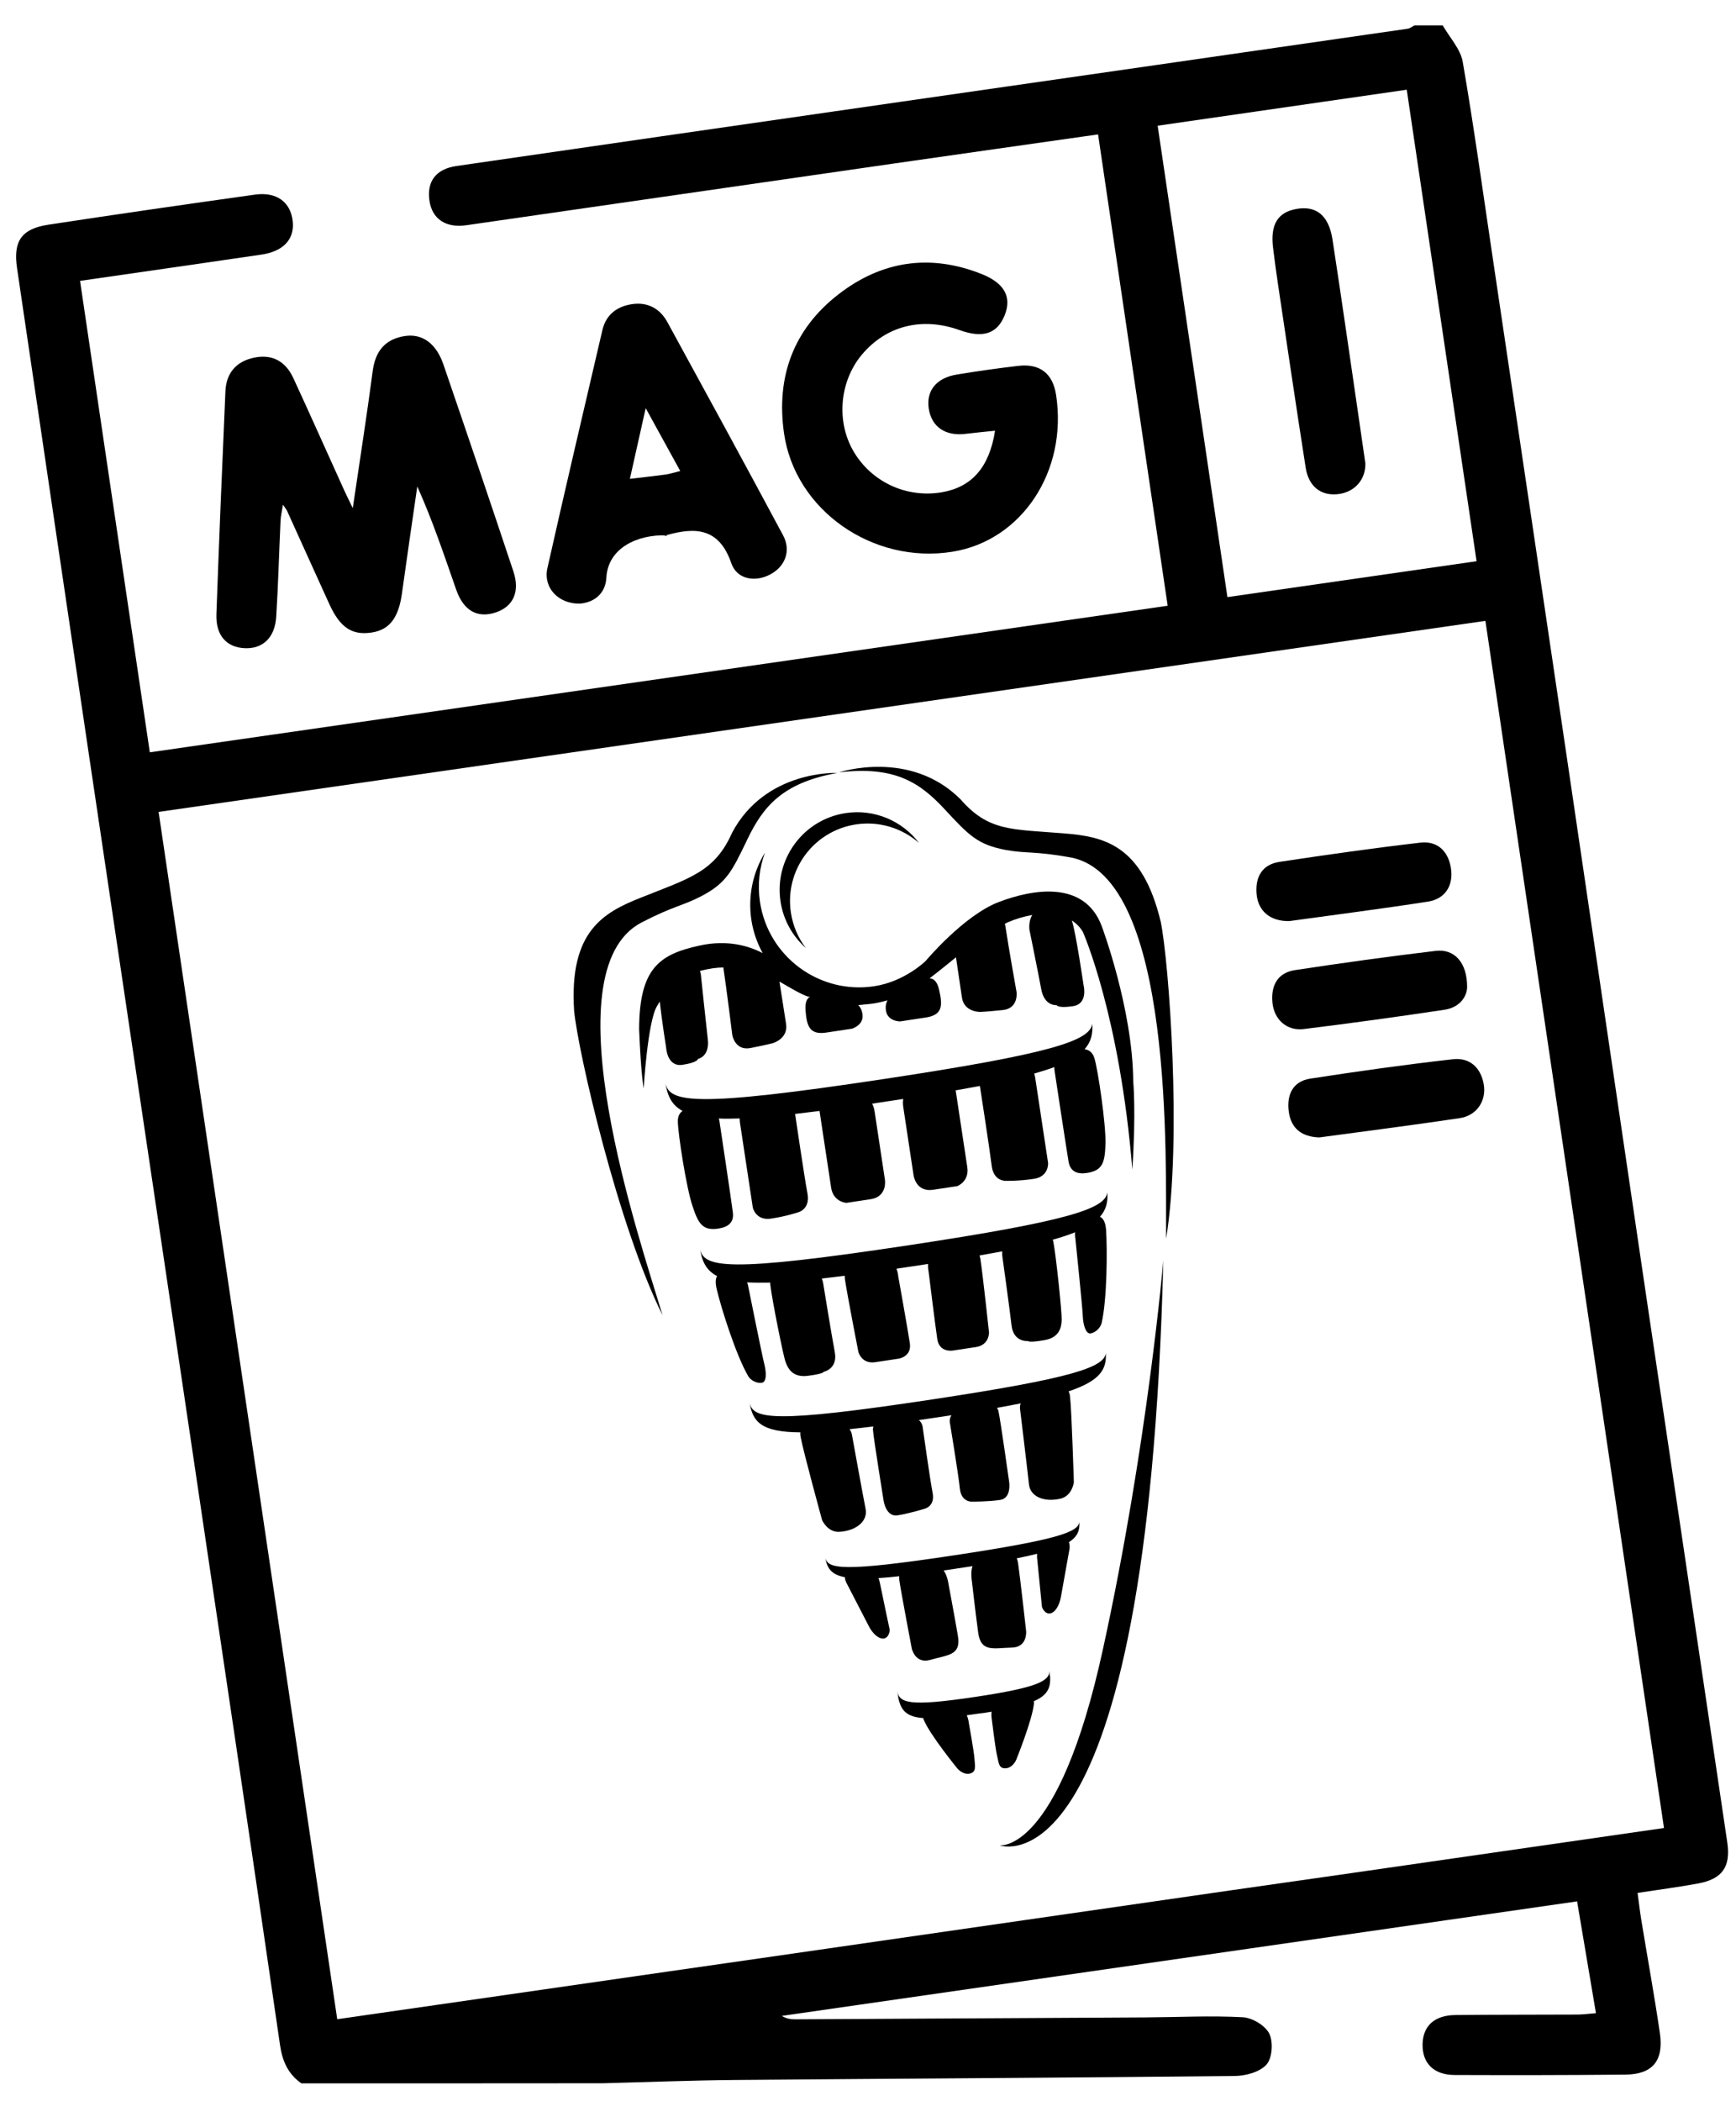
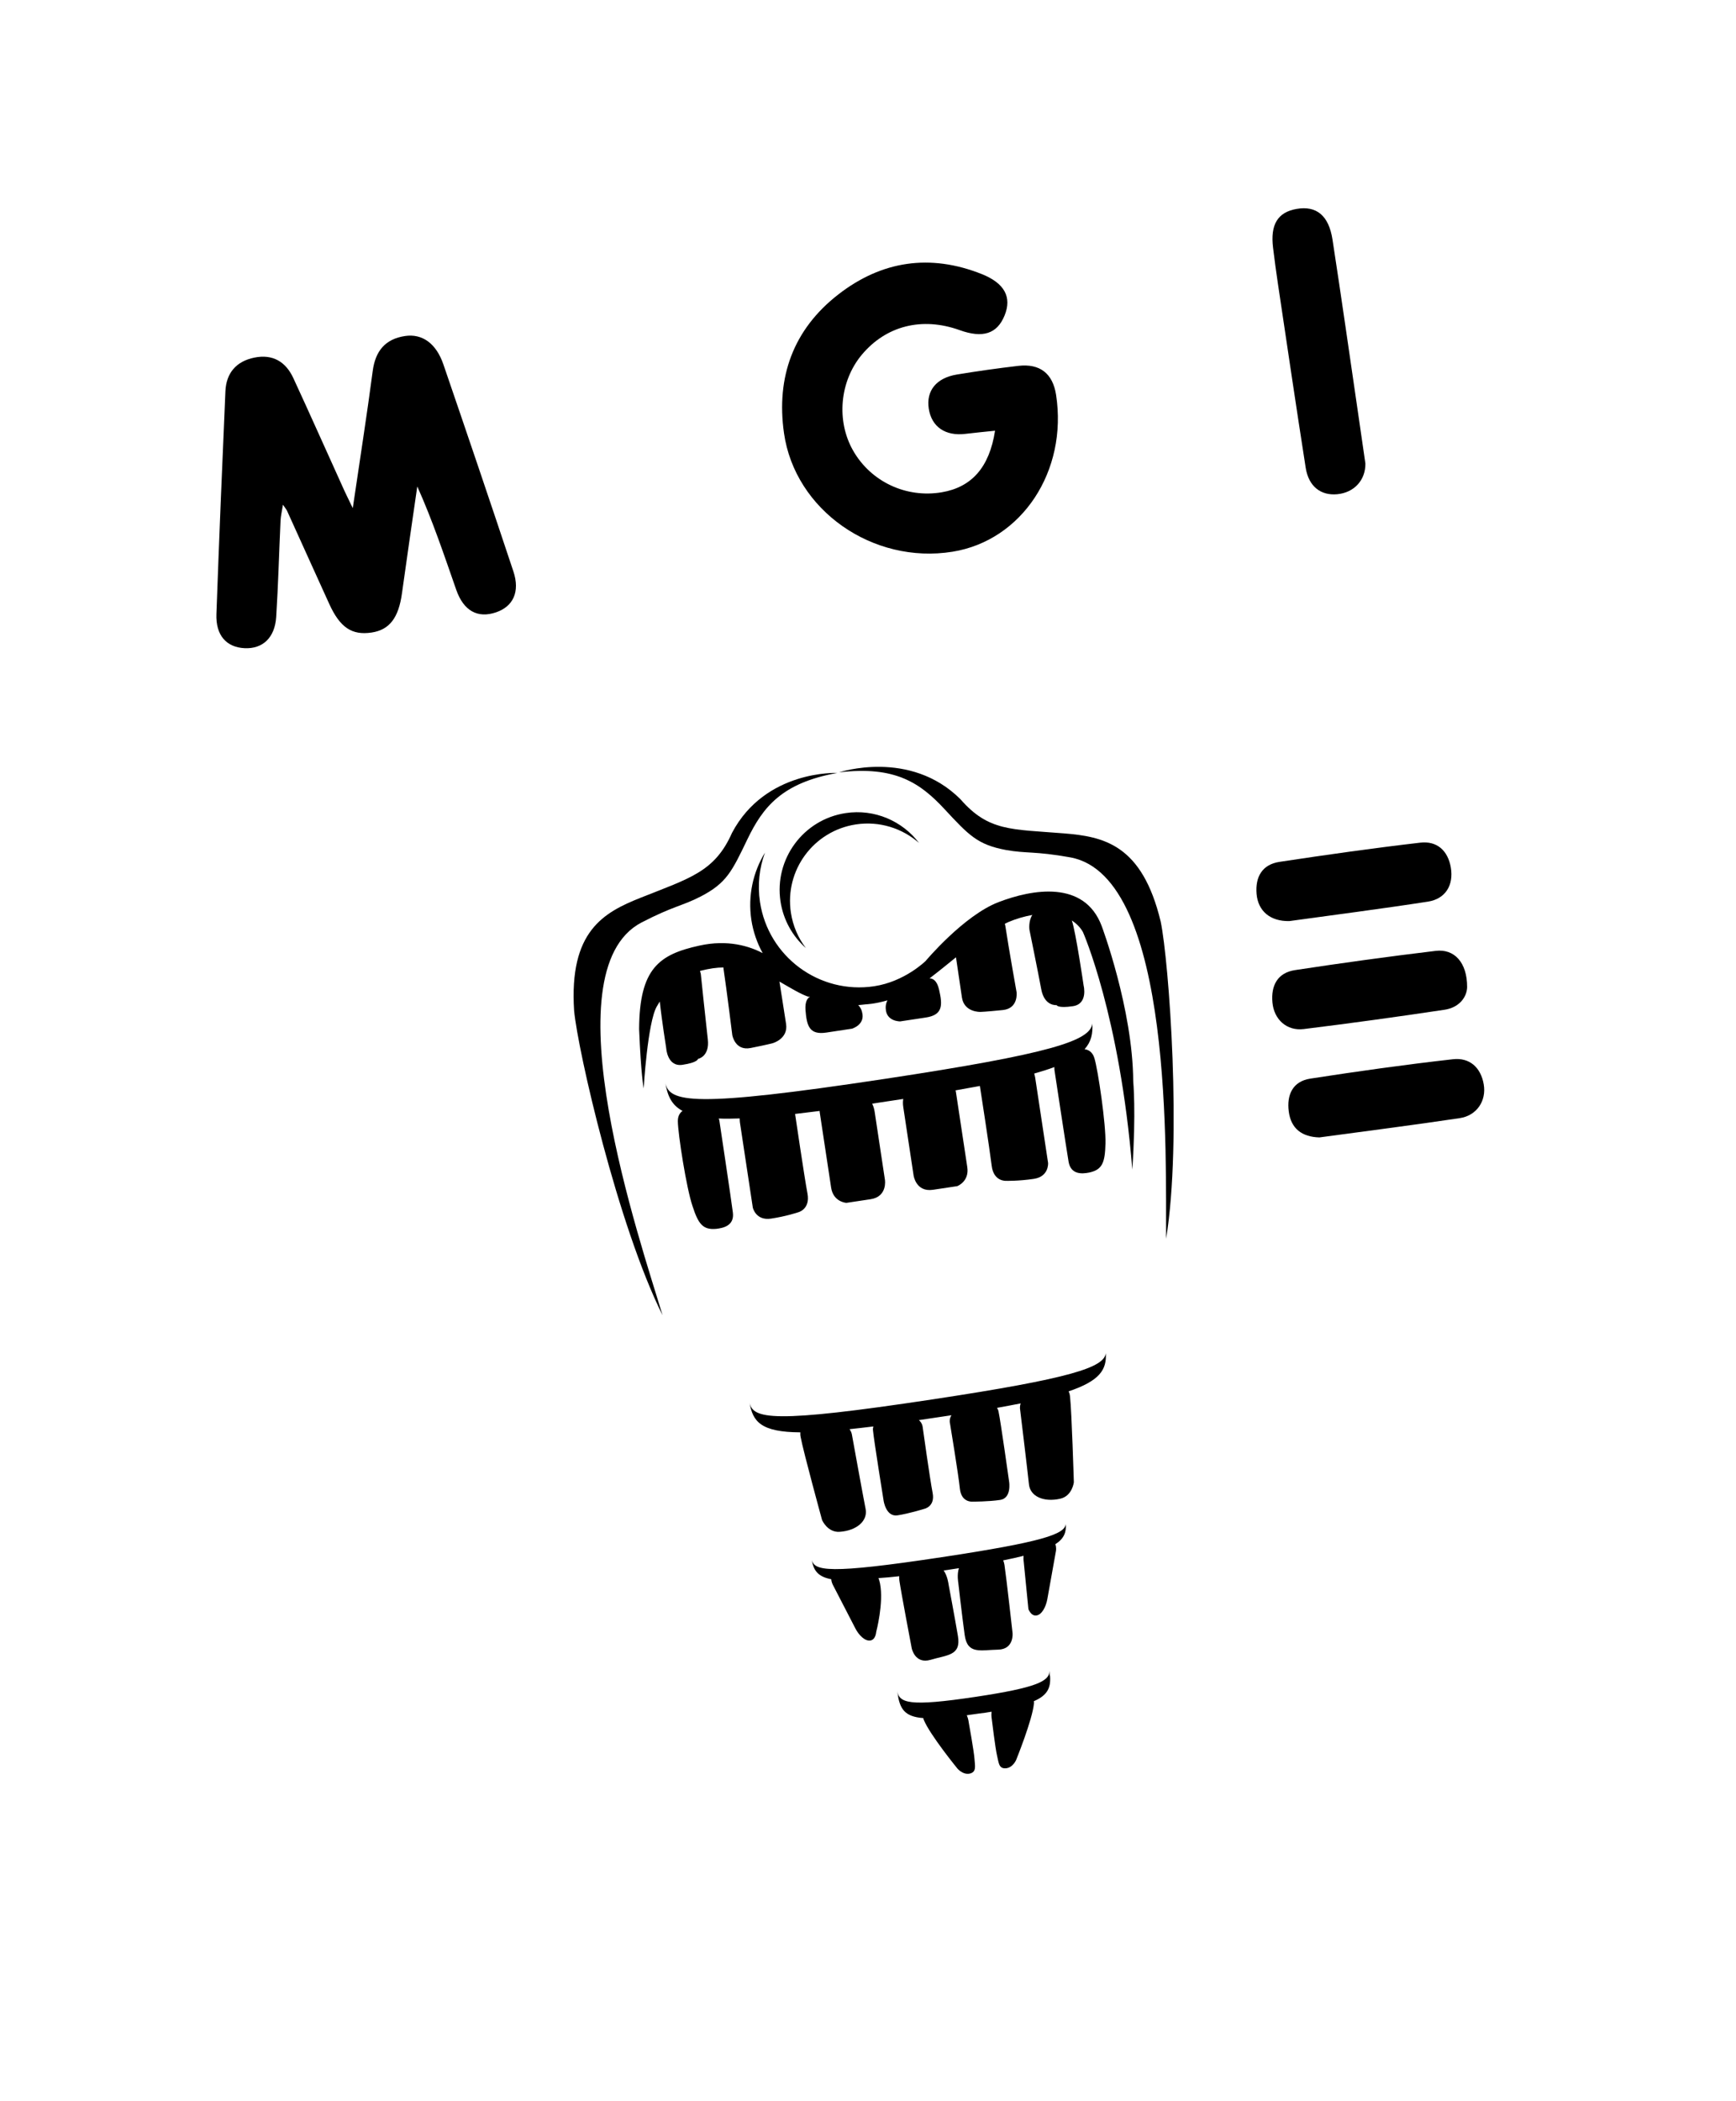
<svg xmlns="http://www.w3.org/2000/svg" id="Calque_1" x="0px" y="0px" viewBox="0 0 324 392" style="enable-background:new 0 0 324 392;" xml:space="preserve">
-   <path d="M56.25,388.75c-2.48-1.75-3.54-4.09-3.99-7.16c-5.6-38.54-11.33-77.07-17.05-115.59c-6.16-41.49-12.35-82.97-18.51-124.46 c-4.53-30.5-9.02-61.01-13.52-91.51c-0.74-5.02,0.8-7.33,5.84-8.1c12.83-1.96,25.69-3.81,38.54-5.61c4.04-0.57,6.63,1.35,7.06,4.86 c0.42,3.4-1.67,5.72-5.84,6.33c-11.1,1.63-22.21,3.22-33.84,4.9c4.34,29.34,8.66,58.51,13.02,87.97 c63.33-9.12,126.3-18.19,189.97-27.35c-4.34-29.41-8.65-58.56-12.99-87.95c-13.07,1.86-25.65,3.64-38.23,5.45 c-26.56,3.83-53.13,7.68-79.69,11.5c-3.84,0.55-6.38-1.19-6.87-4.58c-0.53-3.58,1.2-5.91,5.02-6.47c27.67-4.02,55.35-8.01,83.03-12 c31.51-4.54,63.01-9.06,94.52-13.62c0.45-0.07,0.86-0.41,1.29-0.63c1.75,0,3.5,0,5.25,0c1.29,2.27,3.32,4.41,3.74,6.82 c2.12,12.3,3.82,24.67,5.66,37.01c4.61,30.99,9.22,61.98,13.8,92.97c4.89,33.09,9.73,66.19,14.63,99.28 c5.08,34.33,10.21,68.64,15.28,102.97c0.68,4.59-0.95,6.85-5.48,7.68c-3.64,0.67-7.32,1.15-11.26,1.75c0.26,1.92,0.44,3.51,0.7,5.09 c1.15,7.02,2.43,14.02,3.46,21.06c0.76,5.17-1.37,7.71-6.44,7.76c-10.62,0.1-21.24,0.11-31.86,0.07c-3.86-0.01-6.02-2.16-5.99-5.65 c0.03-3.46,2.17-5.5,6.12-5.54c7.62-0.08,15.24-0.05,22.86-0.09c1.05-0.01,2.1-0.16,3.38-0.26c-1.19-7.09-2.33-13.81-3.52-20.86 c-49.69,7.16-99.05,14.26-148.42,21.37c0.82,0.51,1.63,0.64,2.44,0.64c21.86-0.11,43.73-0.23,65.59-0.36c6-0.04,12-0.35,17.98-0.03 c1.77,0.09,4.19,1.53,4.95,3.04c0.77,1.53,0.58,4.53-0.48,5.76c-1.22,1.4-3.86,2.14-5.9,2.16c-31.11,0.34-62.22,0.48-93.33,0.75 c-8.22,0.07-16.44,0.4-24.66,0.61C93.75,388.75,75,388.75,56.25,388.75z M275.58,104.72c-4.39-29.61-8.69-58.68-13.03-87.98 c-15.75,2.28-31,4.48-46.49,6.72c4.37,29.52,8.68,58.59,13.02,87.96C244.65,109.18,259.82,106.99,275.58,104.72z M249.88,349.85 c20.67-2.98,40.51-5.84,60.68-8.75c-11.13-75.19-22.21-150.1-33.33-225.25c-82.6,11.89-164.86,23.73-247.63,35.65 c11.13,75.21,22.21,150.1,33.34,225.28c20.67-2.98,40.92-5.9,62.15-8.96l17.06-2.45c29.25-4.22,58.24-8.41,87.43-12.62 L249.88,349.85z" />
  <path d="M65.84,94.82c1.34-9.15,2.64-17.35,3.72-25.58c0.49-3.75,2.35-5.99,6.04-6.54c3.23-0.48,5.82,1.41,7.15,5.29 c4.41,12.86,8.78,25.74,13.07,38.64c1.26,3.79-0.04,6.54-3.24,7.63c-3.42,1.16-6.05-0.25-7.43-4.21c-2.25-6.43-4.4-12.89-7.27-19.28 c-0.96,6.65-1.94,13.3-2.86,19.95c-0.63,4.56-2.32,6.81-5.67,7.31c-3.68,0.55-5.9-0.94-7.9-5.34c-2.64-5.79-5.25-11.59-7.88-17.38 c-0.1-0.22-0.28-0.42-0.76-1.13c-0.2,1.27-0.41,2.11-0.45,2.96c-0.28,5.99-0.43,11.99-0.81,17.97c-0.25,3.9-2.53,6-5.9,5.84 c-3.41-0.17-5.4-2.41-5.26-6.36c0.5-13.86,1.07-27.72,1.68-41.58c0.15-3.41,2.02-5.59,5.39-6.28c3.42-0.7,5.87,0.75,7.29,3.83 c3.09,6.68,6.08,13.41,9.12,20.11C64.35,91.77,64.9,92.86,65.84,94.82z" />
  <path d="M185.71,80.37c-1.91,0.2-3.73,0.37-5.54,0.59c-3.73,0.45-6.31-1.31-6.83-4.71c-0.51-3.32,1.39-5.72,5.22-6.36 c3.81-0.63,7.65-1.17,11.48-1.62c4.05-0.47,6.44,1.42,7.06,5.4c2.19,14.22-6.37,27.2-19.33,29.28c-14.87,2.39-29.4-7.74-31.45-22.13 c-1.49-10.46,1.74-19.35,10.13-25.87c8.09-6.29,17.15-7.65,26.8-3.8c4.25,1.7,5.63,4.31,4.24,7.72c-1.39,3.42-4.06,4.29-8.39,2.73 c-7.01-2.52-13.74-0.82-18.27,4.61c-4.12,4.95-4.78,12.34-1.6,17.89c3.33,5.8,9.89,8.88,16.53,7.76 C181.35,90.91,184.66,87.2,185.71,80.37z" />
-   <path d="M108.24,112.64c-4.02,0.07-6.89-2.97-6.08-6.6c3.33-14.84,6.82-29.64,10.27-44.45c0.68-2.9,2.75-4.43,5.55-4.84 c2.88-0.42,5.18,0.8,6.57,3.34c7.24,13.24,14.47,26.48,21.59,39.78c1.55,2.89,0.41,5.81-2.35,7.3c-2.8,1.51-6.24,0.99-7.3-2.07 c-2.28-6.65-6.73-6.78-12.22-5.21c-0.83,0.24,0.87,0.02,0,0c-5.25-0.14-10.79,2.31-11.1,7.89 C113.02,110.72,110.96,112.4,108.24,112.64z M126.96,87.89c-2.14-3.89-4.04-7.35-6.45-11.73c-1.13,5.06-2,8.94-2.95,13.19 c2.62-0.31,4.68-0.53,6.74-0.81C125.02,88.43,125.72,88.19,126.96,87.89z" />
  <path d="M273.82,184.19c-0.04,1.8-1.4,3.81-4.24,4.23c-8.74,1.31-17.49,2.52-26.26,3.6c-3.16,0.39-5.55-1.78-5.84-4.97 c-0.29-3.14,0.95-5.54,4.21-6.03c8.73-1.33,17.49-2.54,26.26-3.59C271.42,177.01,273.83,179.58,273.82,184.19z" />
  <path d="M240.65,171.87c-3.59,0.08-5.86-1.88-6.13-5.08c-0.26-3.17,1.05-5.48,4.29-5.97c8.73-1.32,17.48-2.56,26.25-3.58 c3.15-0.37,5.18,1.49,5.72,4.66c0.55,3.27-1.01,5.83-4.26,6.34C257.8,169.59,249.04,170.71,240.65,171.87z" />
  <path d="M246.24,212.24c-3.25-0.1-5.29-1.63-5.71-4.83c-0.41-3.11,0.73-5.63,4.01-6.14c8.86-1.37,17.74-2.62,26.64-3.62 c3.08-0.35,5.2,1.52,5.74,4.7c0.52,3.05-1.29,5.81-4.47,6.29C263.71,209.95,254.94,211.06,246.24,212.24z" />
  <path d="M254.83,86.49c0.04,3.1-2.09,5.43-5.25,5.73c-3.08,0.29-5.34-1.45-5.89-4.93c-1.79-11.45-3.48-22.92-5.19-34.38 c-0.33-2.22-0.63-4.44-0.9-6.67c-0.54-4.35,0.87-6.65,4.41-7.26c3.67-0.63,5.98,1.21,6.68,5.71c1.67,10.84,3.21,21.7,4.8,32.55 C253.93,80.33,254.38,83.41,254.83,86.49z" />
  <g>
    <path d="M133.68,229.3c1.4-0.16,3.4-0.63,3.1-3.04s-2.51-17.09-2.51-17.09s-0.03-0.21-0.12-0.46c1.16,0.06,2.46,0.04,3.9-0.01 c0.02,0.23,0,0.43,0.04,0.7c0.48,3.19,2.41,15.93,2.41,15.93s0.54,2.49,3.41,2.06c2.85-0.43,5.03-1.17,5.03-1.17 s2.33-0.53,1.76-3.53c-0.57-3.01-2.3-14.78-2.3-14.78s0-0.02-0.01-0.05c1.44-0.17,2.95-0.35,4.58-0.56c0,0.13,0.02,0.25,0.02,0.25 s1.72,11.38,2.13,14.07c0.41,2.69,2.84,2.83,2.84,2.83s1.35-0.2,4.53-0.68s2.67-3.62,2.67-3.62l-1.92-12.71 c-0.09-0.61-0.26-1.08-0.46-1.5c0.92-0.14,1.87-0.28,2.82-0.43c1.01-0.15,2.02-0.3,2.98-0.45c-0.07,0.44-0.09,0.93,0.01,1.56 l1.92,12.72c0,0,0.43,3.15,3.62,2.67s4.53-0.68,4.53-0.68s2.28-0.85,1.87-3.55c-0.41-2.69-2.13-14.08-2.13-14.08 s-0.02-0.11-0.06-0.24c1.61-0.29,3.1-0.56,4.54-0.82c0,0.02,0.01,0.05,0.01,0.05s1.82,11.75,2.19,14.8 c0.35,3.05,2.72,2.85,2.72,2.85s2.3,0.06,5.16-0.37c2.85-0.43,2.65-2.97,2.65-2.97s-1.92-12.72-2.41-15.93 c-0.04-0.29-0.12-0.51-0.18-0.75c1.41-0.4,2.65-0.79,3.76-1.21c-0.01,0.35,0.03,0.62,0.03,0.62s2.22,14.68,2.63,17.07 c0.43,2.39,2.47,2.27,3.86,1.99c2.44-0.53,2.93-1.86,3.02-5.39c0.11-3.51-1.38-13.73-2.07-15.97c-0.36-1.18-1.16-1.57-1.83-1.65 c1.24-1.38,1.57-2.92,1.44-4.79c-0.34,3.2-7.66,5.63-38.83,10.34c-35.62,5.38-40.28,4.45-40.87,0.57c0.37,2.45,1.12,4.26,3.22,5.39 c-0.47,0.35-0.87,0.91-0.87,1.9c0.01,2.34,1.6,12.54,2.74,15.86C130.33,228.39,131.18,229.53,133.68,229.3z" />
-     <path d="M142.19,258.02c0.9-0.14,0.86-1.92,0.46-3.47c-0.4-1.54-2.98-14.4-2.98-14.4s-0.06-0.38-0.23-0.86 c1.25,0.06,2.7,0.07,4.32,0.04c0,0.12-0.02,0.21,0,0.34c0.32,2.87,2.39,13.07,2.8,14.31c0.42,1.24,1.28,3.14,4.24,2.74 c2.98-0.38,2.92-0.74,2.92-0.74s2.68-0.52,2.08-3.69s-2.18-12.91-2.18-12.91s-0.05-0.36-0.24-0.81c1.36-0.16,2.77-0.32,4.28-0.51 c-0.01,0.23,0,0.43,0.04,0.7c0.46,3.03,2.5,13.49,2.5,13.49s0.58,2.32,3.16,1.93c2.58-0.39,4.31-0.65,4.31-0.65 s2.52-0.33,2.14-2.89c-0.39-2.58-2.17-12.5-2.17-12.5s-0.04-0.69-0.33-1.4c0.94-0.14,1.89-0.28,2.87-0.43 c1.03-0.16,2.05-0.31,3.03-0.46c-0.05,0.77,0.1,1.43,0.1,1.43s1.23,10.01,1.62,12.59s2.89,2.14,2.89,2.14s1.73-0.26,4.31-0.65 s2.45-2.78,2.45-2.78s-1.14-10.6-1.6-13.63c-0.04-0.27-0.12-0.46-0.17-0.68c1.49-0.27,2.92-0.54,4.24-0.77 c-0.02,0.48,0.01,0.84,0.01,0.84s1.36,9.76,1.73,12.98c0.37,3.21,3.08,2.91,3.08,2.91s0.05,0.36,3.03-0.16 c2.96-0.49,3.21-2.55,3.25-3.87c0.03-1.34-1.02-11.67-1.56-14.5c-0.02-0.16-0.08-0.24-0.12-0.37c1.61-0.45,3.01-0.92,4.18-1.39 c-0.05,0.58,0.04,1.05,0.04,1.05s1.35,13.04,1.4,14.64c0.06,1.59,0.57,3.31,1.44,3.18c0.9-0.14,1.8-0.96,2.07-1.92 c1.04-4.51,1.06-13.82,0.84-17.28c-0.1-1.55-0.53-2.28-1.15-2.56c1.18-1.33,1.51-2.8,1.37-4.56c-0.32,3.05-7.32,5.38-37.07,9.87 c-33.96,5.13-38.4,4.23-38.96,0.54c0.36,2.38,1.1,4.12,3.2,5.21c-0.29,0.5-0.36,1.24-0.06,2.47c0.79,3.37,3.57,12.27,5.9,16.26 C140.19,257.64,141.29,258.16,142.19,258.02z" />
    <path d="M153.43,283.64c0,0,1.02,2.37,3.31,2.19c3.18-0.23,5.26-2.06,4.81-4.29s-2.56-13.89-2.56-13.89s-0.08-0.5-0.43-0.97 c1.38-0.14,2.87-0.32,4.44-0.51c-0.06,0.22-0.1,0.45-0.07,0.72c0.16,1.81,1.98,13.11,1.98,13.11s0.42,3.08,2.59,2.76 c2.18-0.33,5.03-1.22,5.03-1.22s2.03-0.42,1.53-2.98s-1.84-12.16-1.84-12.16s-0.01-0.81-0.72-1.41c0.94-0.14,1.93-0.29,2.94-0.44 c1.1-0.17,2.13-0.32,3.14-0.47c-0.51,0.77-0.27,1.56-0.27,1.56s1.58,9.56,1.84,12.16c0.28,2.6,2.34,2.4,2.34,2.4 s2.99,0.01,5.18-0.32c2.18-0.33,1.67-3.4,1.67-3.4s-1.59-11.32-1.98-13.11c-0.06-0.29-0.17-0.5-0.28-0.67 c1.59-0.29,3.06-0.56,4.42-0.83c-0.21,0.56-0.12,1.07-0.12,1.07s1.43,11.76,1.66,14.03c0.23,2.26,2.76,3.39,5.86,2.68 c2.24-0.52,2.52-3.07,2.52-3.07s-0.4-13.14-0.71-15.94c-0.04-0.43-0.13-0.74-0.27-1.02c5.79-1.95,7.14-4.04,6.94-7.13 c-0.29,2.66-6.4,4.71-32.41,8.64c-29.72,4.49-33.6,3.72-34.09,0.46c0.56,3.71,2.16,5.64,9.49,5.68c-0.02,0.28-0.01,0.58,0.07,0.93 C149.96,270.99,153.43,283.64,153.43,283.64z" />
-     <path d="M164.24,295.46c-0.08-0.38-0.17-0.71-0.28-0.99c1.14-0.08,2.43-0.18,3.87-0.35c-0.03,0.24-0.02,0.51,0.03,0.84 c0.37,2.47,2.3,12.6,2.3,12.6s0.59,3.01,3.51,2.16c3.16-0.94,5.74-0.77,5.11-4.47c-0.63-3.7-1.75-9.65-1.75-9.65 s-0.18-1.54-0.91-2.55c0.83-0.12,1.64-0.25,2.53-0.38c1.01-0.15,1.93-0.29,2.85-0.43c-0.4,1.18-0.12,2.71-0.12,2.71 s0.68,6.03,1.19,9.73c0.51,3.71,2.93,2.82,6.22,2.76c3.04-0.05,2.72-3.1,2.72-3.1s-1.14-10.25-1.51-12.72 c-0.05-0.34-0.14-0.6-0.24-0.84c1.43-0.28,2.69-0.57,3.8-0.85c-0.02,0.32-0.03,0.67,0.03,1.07c0.37,3.66,0.88,8.87,0.88,8.87 s0.48,1.35,1.51,1.19c0.99-0.15,1.74-1.57,2.01-2.99c0.25-1.41,1.62-9.05,1.62-9.05s0.12-0.71-0.12-1.25 c1.65-1.06,2.07-2.24,1.95-3.79c-0.14,1.93-4.42,3.37-23.12,6.2c-21.19,3.2-23.96,2.63-24.31,0.34c0.3,2,1.04,3.29,3.67,3.78 c0.01,0.51,0.27,1,0.27,1s3.57,6.92,4.22,8.17c0.65,1.27,1.79,2.42,2.8,2.26c1.01-0.15,1.09-1.59,1.09-1.59 S164.97,299.09,164.24,295.46z" />
+     <path d="M164.24,295.46c-0.08-0.38-0.17-0.71-0.28-0.99c1.14-0.08,2.43-0.18,3.87-0.35c-0.03,0.24-0.02,0.51,0.03,0.84 c0.37,2.47,2.3,12.6,2.3,12.6s0.59,3.01,3.51,2.16c3.16-0.94,5.74-0.77,5.11-4.47c-0.63-3.7-1.75-9.65-1.75-9.65 s-0.18-1.54-0.91-2.55c1.01-0.15,1.93-0.29,2.85-0.43c-0.4,1.18-0.12,2.71-0.12,2.71 s0.68,6.03,1.19,9.73c0.51,3.71,2.93,2.82,6.22,2.76c3.04-0.05,2.72-3.1,2.72-3.1s-1.14-10.25-1.51-12.72 c-0.05-0.34-0.14-0.6-0.24-0.84c1.43-0.28,2.69-0.57,3.8-0.85c-0.02,0.32-0.03,0.67,0.03,1.07c0.37,3.66,0.88,8.87,0.88,8.87 s0.48,1.35,1.51,1.19c0.99-0.15,1.74-1.57,2.01-2.99c0.25-1.41,1.62-9.05,1.62-9.05s0.12-0.71-0.12-1.25 c1.65-1.06,2.07-2.24,1.95-3.79c-0.14,1.93-4.42,3.37-23.12,6.2c-21.19,3.2-23.96,2.63-24.31,0.34c0.3,2,1.04,3.29,3.67,3.78 c0.01,0.51,0.27,1,0.27,1s3.57,6.92,4.22,8.17c0.65,1.27,1.79,2.42,2.8,2.26c1.01-0.15,1.09-1.59,1.09-1.59 S164.97,299.09,164.24,295.46z" />
    <path d="M216.63,171.98c-3.47-14.44-10.66-15.88-18.12-16.48c-9.83-0.79-14.01-0.36-19.25-6.36c-9.44-9.43-22.66-5.02-22.66-5.02 c10.46-1.26,15.15,1.98,19.69,6.87s6.16,6.62,11.43,7.61c3.85,0.7,5.33,0.18,12.07,1.39c19.39,3.59,17.73,56.93,17.85,71.15 C220.63,212.74,218.17,179.43,216.63,171.98z" />
    <path d="M119.7,172.15c6.07-3.14,7.63-3.08,11.12-4.89c4.77-2.49,5.77-4.61,8.67-10.65c2.9-6.01,6.43-10.52,16.77-12.38 c0,0-13.4-0.62-19.64,11.18c-3.22,7.28-7.88,8.45-17.04,12.1c-6.93,2.76-13.39,6.24-12.43,21.08c0.71,7.58,8.19,40.13,16.5,56.82 C119.57,231.81,102.25,181.33,119.7,172.15z" />
    <path d="M185.06,319.4c-0.09,0.77,0.05,1.44,0.05,1.44s0.65,5.41,0.97,6.73c0.32,1.32,0.31,2.48,1.63,2.39s1.94-1.56,1.94-1.56 s3.04-7.5,3.32-10.53c0.02-0.17,0-0.3-0.02-0.43c2.71-1.17,3.24-2.67,3-5.04c0,0.13-0.02,0.3-0.05,0.42c0-0.32,0-0.66-0.04-1.05 c0.04,1.94-2.46,3.15-13.67,4.84c-12.68,1.91-14.4,1.17-14.76-1.19c0.07,0.47,0.15,0.87,0.26,1.27c-0.08-0.2-0.13-0.41-0.17-0.67 c0.43,2.82,1.27,4.31,4.8,4.57c0.04,0.11,0.03,0.23,0.1,0.35c1.16,2.81,6.28,9.08,6.28,9.08s1.03,1.22,2.32,0.92 c1.26-0.31,0.94-1.41,0.85-2.77c-0.09-1.36-1.06-6.72-1.06-6.72s-0.06-0.68-0.37-1.39c0.69-0.1,1.44-0.2,2.2-0.31 C183.54,319.65,184.32,319.53,185.06,319.4z" />
    <path d="M159.77,153.83c4.4-0.66,8.65,0.74,11.75,3.46c-3.09-4.08-8.29-6.39-13.69-5.57c-7.9,1.19-13.35,8.58-12.16,16.48 c0.53,3.5,2.27,6.52,4.73,8.7c-1.43-1.88-2.41-4.11-2.79-6.6C146.41,162.38,151.85,155.02,159.77,153.83z" />
    <path d="M186.35,168.34c-6.5,2.5-13.6,10.98-13.6,10.98s-3.89,3.85-9.6,4.71c-10.23,1.54-19.77-5.51-21.31-15.72 c-0.48-3.21-0.12-6.36,0.93-9.21c-2.21,3.62-3.22,8.01-2.54,12.55c0.34,2.24,1.09,4.34,2.11,6.2c-2.42-1.27-6.45-2.59-11.82-1.4 c-7.53,1.65-11.18,4.28-11.24,15.58c0.34,8.46,0.85,11.07,0.85,11.07s0.73-12.35,2.46-15.31c0.18-0.31,0.37-0.6,0.55-0.91 c0.38,3.59,1.2,8.71,1.2,8.71s0.19,3.53,3.04,3.1c2.87-0.43,2.89-1.1,2.89-1.1s2.21-0.4,1.83-3.67s-1.3-12.13-1.3-12.13 s-0.04-0.27-0.16-0.62c1.81-0.46,3.17-0.64,4.38-0.64c0.01,0.07,0,0.12,0.01,0.21c0.61,4.06,1.64,12.4,1.64,12.4s0.5,2.98,3.4,2.42 c3.32-0.66,4.13-0.9,4.13-0.9s2.93-0.79,2.51-3.59c-0.4-2.65-1.17-7.42-1.24-7.91c2.01,1.15,4.01,2.4,5.6,2.9l-0.16-0.16 c0.07,0.04,0.17,0.07,0.24,0.1c-0.48,0.28-0.91,0.94-0.82,2.42c0.23,3.02,0.72,4.74,3.92,4.25c3.21-0.48,4.76-0.72,4.76-0.72 s2.53-0.73,1.88-3.09c0,0-0.1-0.68-0.71-1.31c0.45-0.05,0.91-0.07,1.36-0.14c0,0,1.67-0.04,4.09-0.75 c-0.42,0.82-0.32,1.54-0.32,1.54c0.09,2.44,2.7,2.39,2.7,2.39s1.55-0.23,4.76-0.72c3.21-0.48,3.17-2.29,2.49-5.22 c-0.39-1.71-1.16-2.07-1.77-2.09c1.71-1.31,3.34-2.64,4.93-3.93c0.21,1.37,0.77,5.21,1.11,7.5c0.42,2.81,3.46,2.69,3.46,2.69 s0.82-0.01,4.19-0.35c2.94-0.31,2.55-3.32,2.55-3.32s-1.48-8.27-2.09-12.33c-0.03-0.18-0.06-0.29-0.11-0.44 c0.26-0.13,0.51-0.26,0.77-0.37c1.36-0.57,2.85-1.01,4.37-1.28c-0.77,1.15-0.54,2.77-0.54,2.77s1.6,7.84,2.2,11.08 c0.6,3.24,2.86,2.97,2.86,2.97s0.21,0.63,3.06,0.2c2.87-0.43,1.99-3.86,1.99-3.86s-1.46-10.02-2.2-12.14 c0.79,0.54,1.54,1.22,2.07,2.16c0,0,6.89,15.51,9.22,44.33c0.72-10.73,0.17-16.48,0.17-16.48c-0.09-13.53-5.89-28.98-5.89-28.98 C202.37,164.19,192.67,165.91,186.35,168.34z" />
-     <path d="M186.55,344.33c0,0,27.6,10.41,30.57-109.19c0,0-2.9,34.33-11.28,72.63C197.49,346.05,186.55,344.33,186.55,344.33z" />
  </g>
</svg>